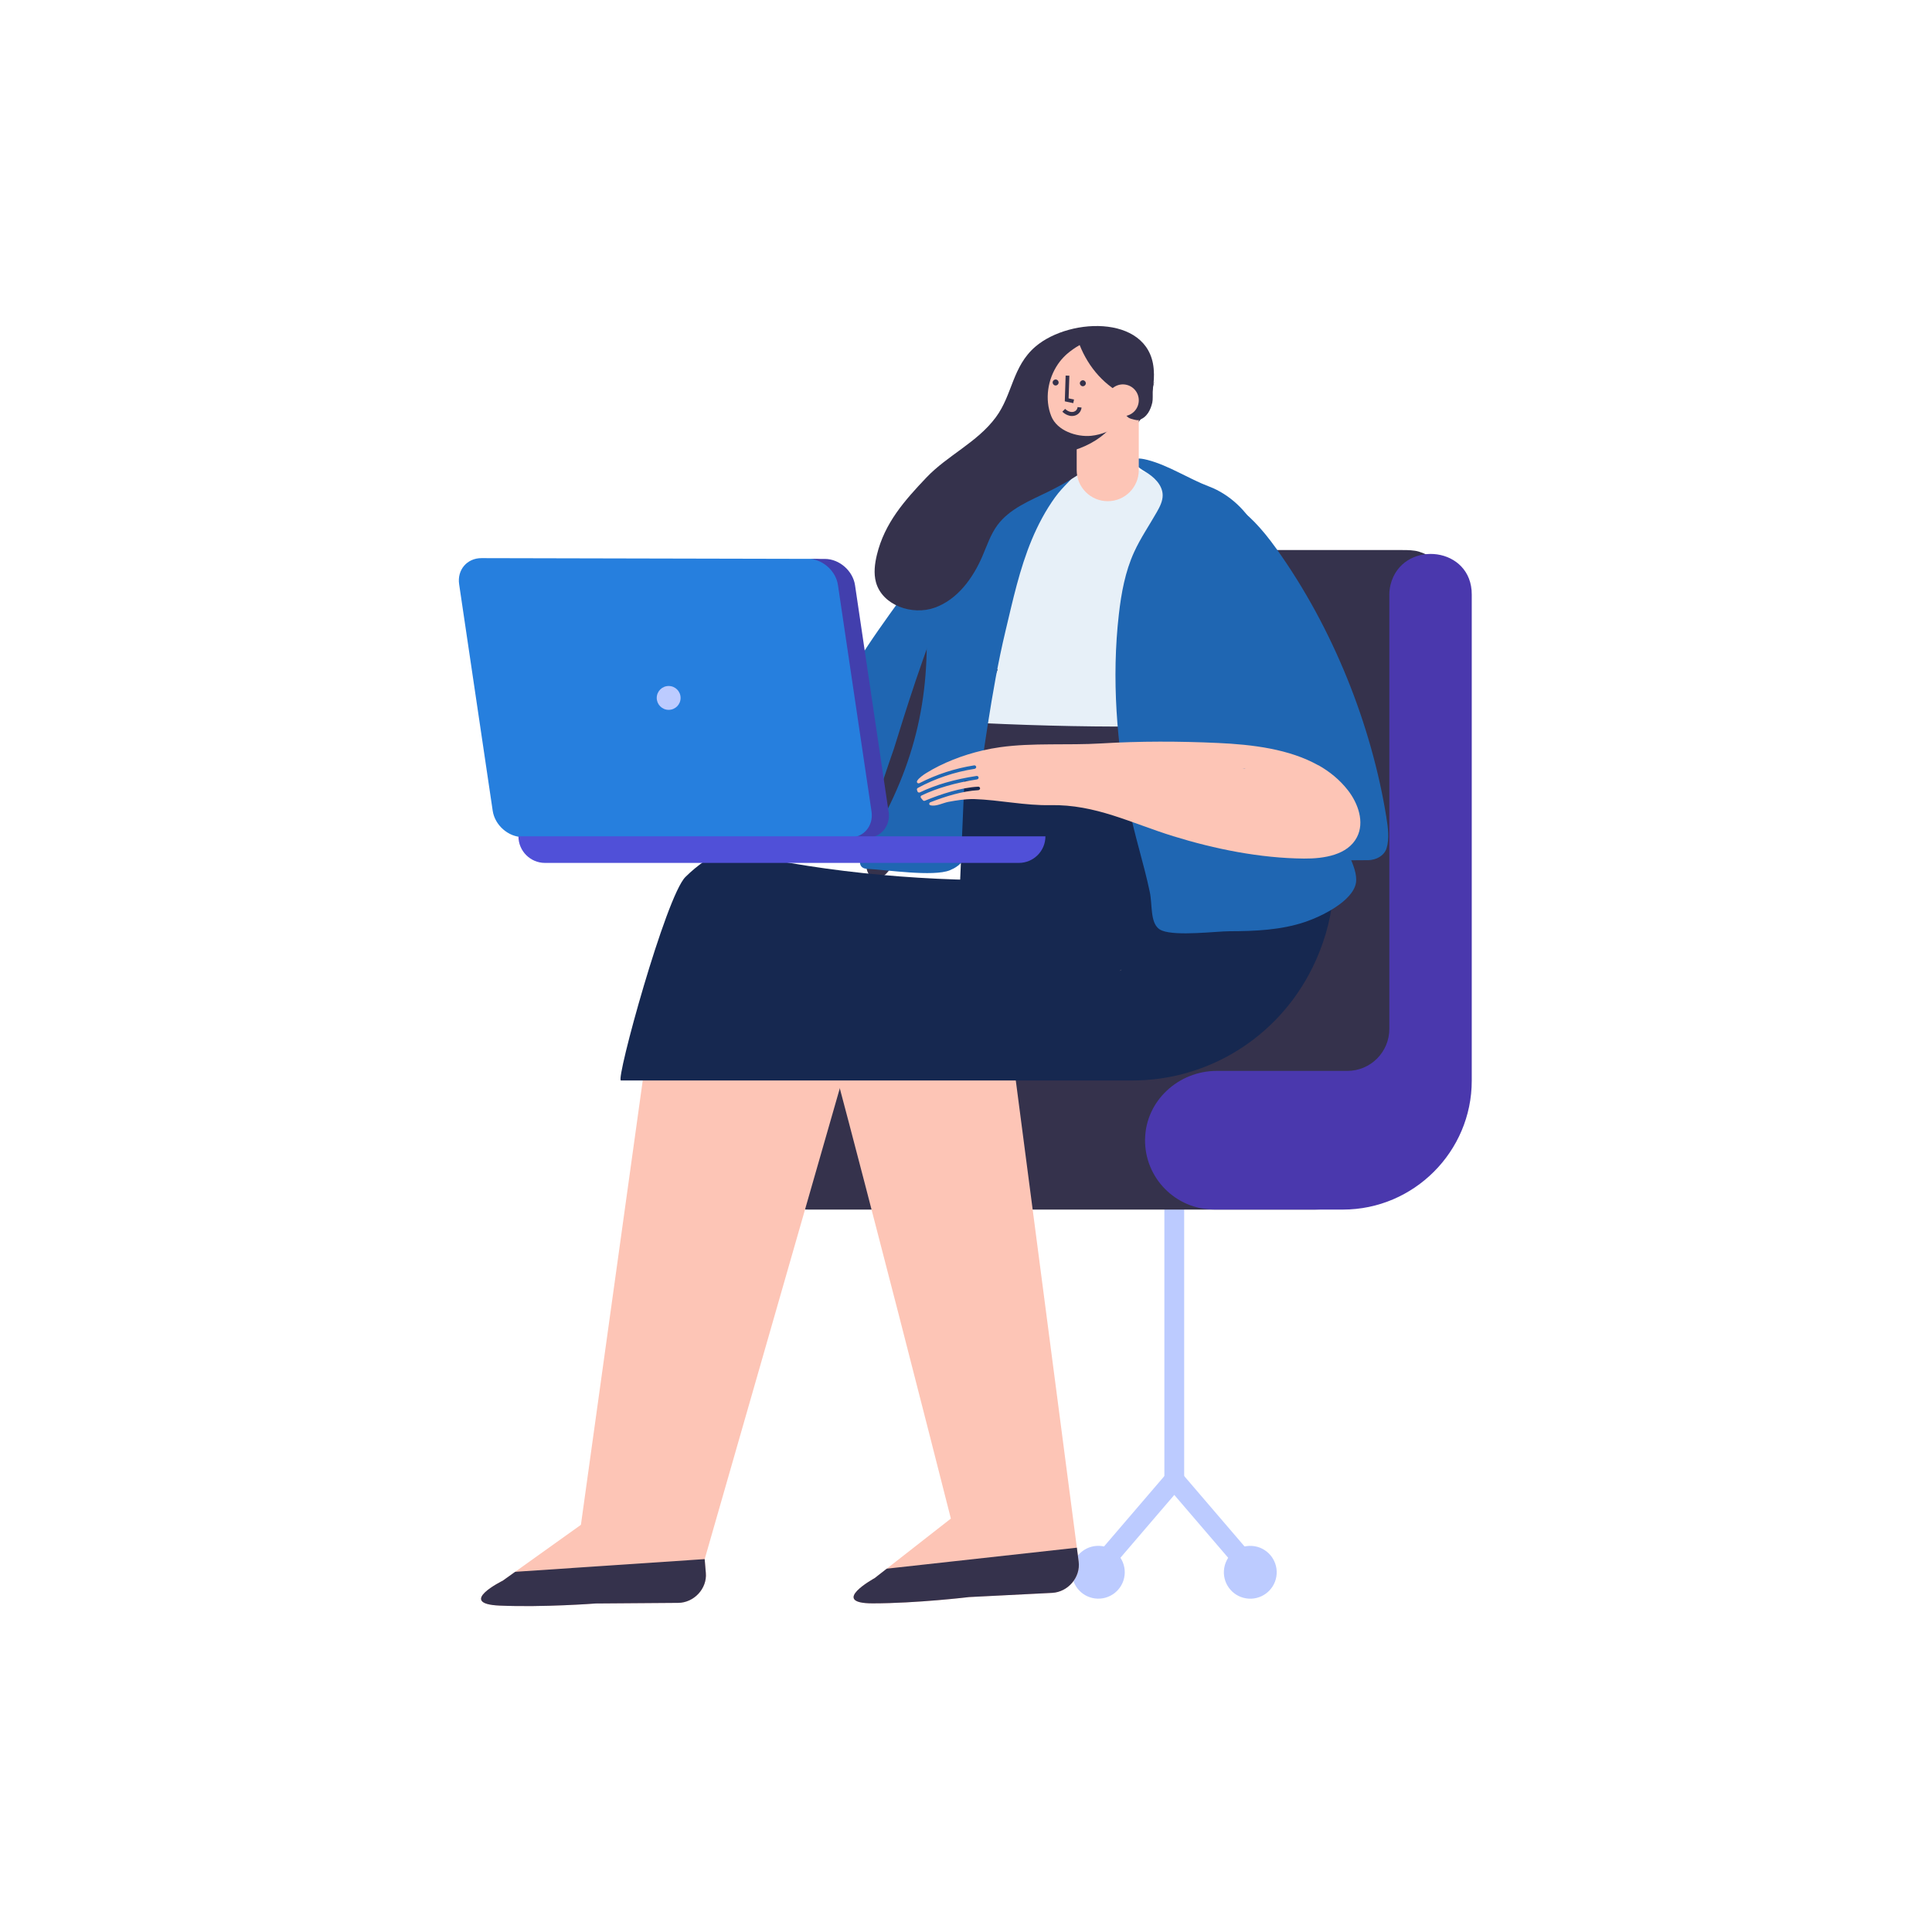
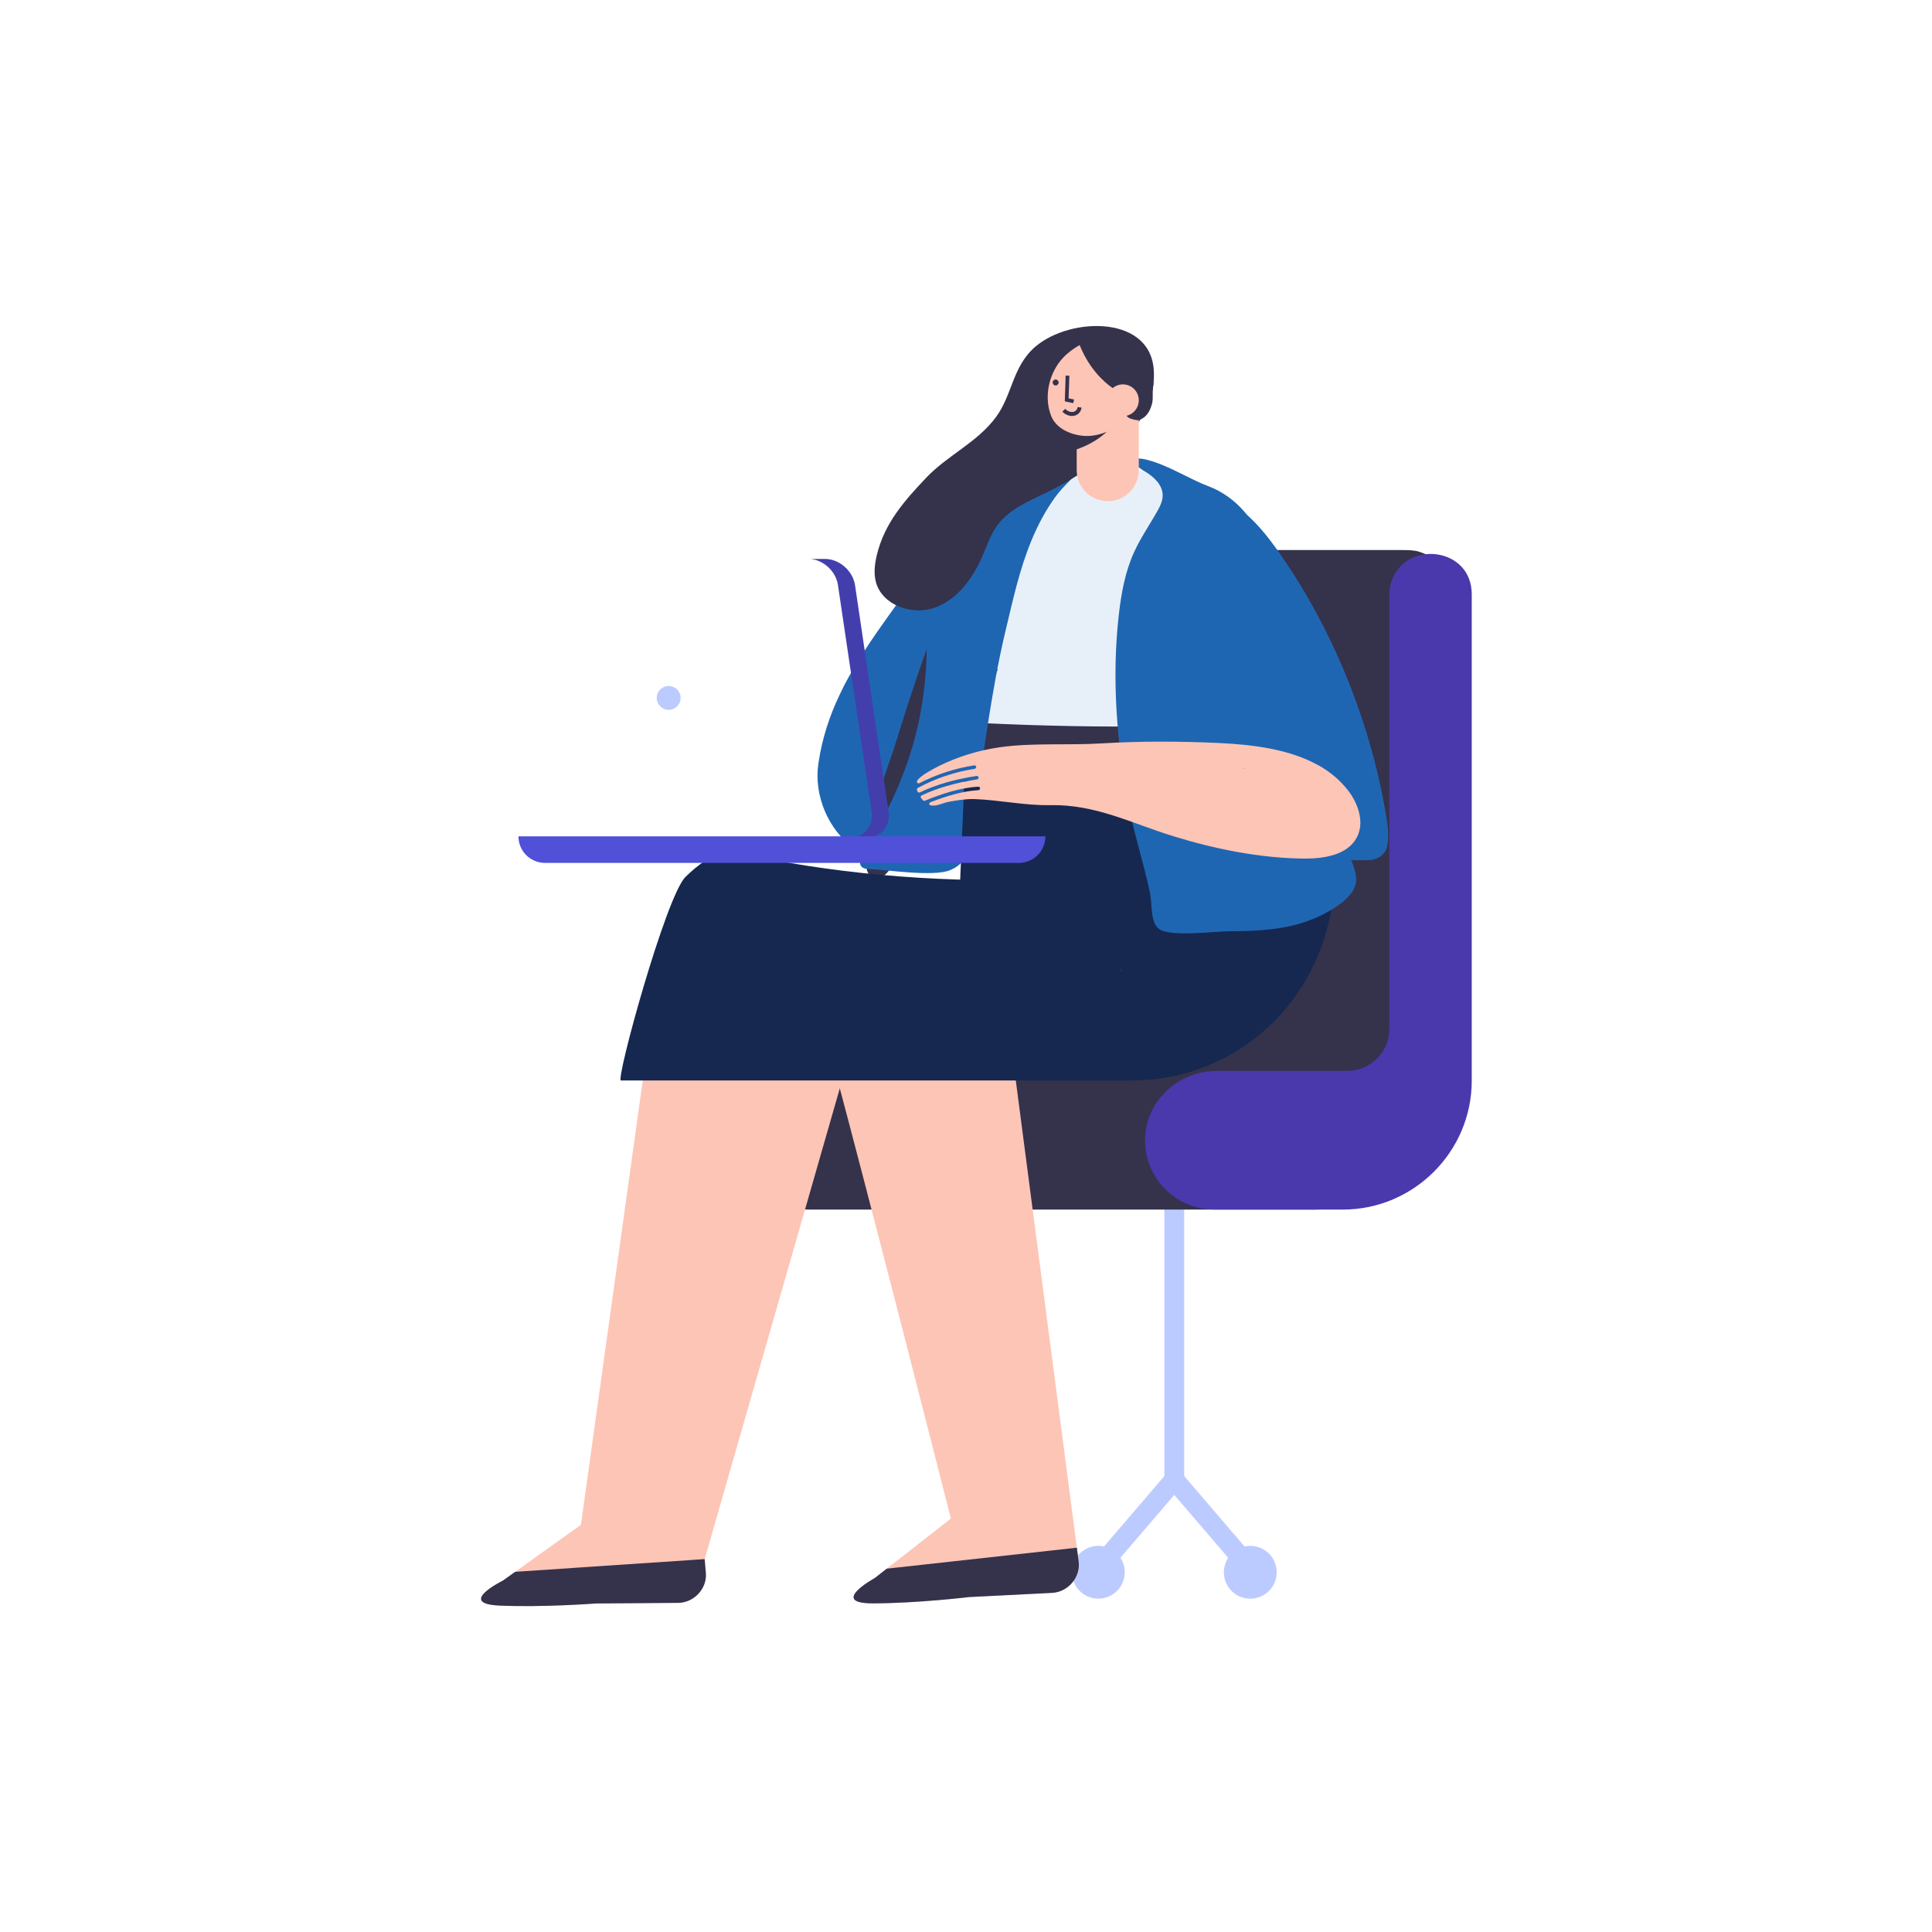
<svg xmlns="http://www.w3.org/2000/svg" width="160" height="160" viewBox="0 0 160 160" fill="none">
  <path d="M98.069 87.129H96.428V123.64H98.069V87.129Z" fill="#BCCBFF" />
  <path d="M105.703 130.56C105.896 129.368 105.086 128.244 103.894 128.05C102.701 127.857 101.578 128.667 101.384 129.859C101.19 131.052 102 132.176 103.193 132.369C104.385 132.563 105.509 131.753 105.703 130.56Z" fill="#BCCBFF" />
  <path d="M93.131 130.474C93.279 129.275 92.426 128.183 91.227 128.036C90.028 127.888 88.936 128.74 88.789 129.94C88.641 131.139 89.493 132.23 90.692 132.378C91.892 132.526 92.983 131.673 93.131 130.474Z" fill="#BCCBFF" />
  <path d="M103.192 130.735L97.25 123.803L91.309 130.735L90.063 129.667L97.25 121.283L104.437 129.667L103.192 130.735Z" fill="#BCCBFF" />
  <path d="M61.214 94.325C61.154 97.546 63.748 100.172 66.958 100.172H108.904C112.83 100.172 116.154 96.953 116.154 93.028L120.664 49.807C120.664 47.84 119.298 46.237 117.506 45.684C117.099 45.561 116.595 45.553 116.148 45.553H92.855C90.438 45.553 87.91 47.391 87.91 49.807V88.689H67.15C63.989 88.689 61.275 91.163 61.217 94.325H61.214Z" fill="#35324C" />
  <path d="M94.828 94.325C94.768 97.546 97.362 100.172 100.572 100.172H111.215C117.082 100.172 121.884 95.37 121.884 89.503V49.243C121.884 49.12 121.878 49 121.87 48.877C121.549 45.149 116.091 44.779 115.163 48.404C115.095 48.676 115.058 48.954 115.058 49.241V85.21C115.058 87.132 113.5 88.687 111.581 88.687H100.763C97.602 88.687 94.888 91.16 94.831 94.322L94.828 94.325Z" fill="#4A38AD" />
  <path d="M89.542 48.886C88.122 51.173 86.627 53.413 85.072 55.6C82.699 56.345 79.051 64.425 77.613 66.527C76.456 68.225 75.177 70.017 73.261 70.682C73.012 70.767 72.754 70.833 72.493 70.856C72.29 70.879 72.081 70.868 71.878 70.828C71.517 70.753 71.179 70.573 70.87 70.361C70.836 70.338 70.807 70.315 70.775 70.292C68.599 68.752 67.382 65.883 67.775 63.228C68.084 61.132 68.705 59.271 69.533 57.539C69.759 57.049 70.005 56.562 70.272 56.09C71.254 54.303 72.425 52.622 73.647 50.907C74.143 50.214 74.65 49.516 75.159 48.8C76.19 47.345 77.166 45.839 78.346 44.499C80.551 41.979 90.868 33.154 92.268 39.496C92.995 42.801 91.292 46.065 89.545 48.883L89.542 48.886Z" fill="#1F66B2" />
  <path d="M104.549 47.858C105.322 50.644 105.053 53.67 104.709 56.745C104.615 57.59 103.466 67.715 104.231 67.681C95.859 68.064 87.463 67.987 79.102 67.446C76.874 67.303 80.01 53.404 80.511 51.961C82.332 46.709 83.741 38.99 90.845 38.426C92.394 38.302 93.926 38.763 95.38 39.307C97.642 40.155 99.862 41.246 101.597 42.927C103.157 44.441 104.062 46.099 104.549 47.858Z" fill="#E7F0F8" />
  <path d="M102.788 60.018C100.574 60.061 98.364 60.113 96.151 60.147C91.208 60.222 86.275 60.116 81.338 59.884C79.884 63.429 78.535 67.437 77.622 71.535C78.229 71.397 78.853 71.32 79.486 71.32C79.563 71.32 79.643 71.32 79.72 71.32C82.137 71.355 84.282 69.997 85.278 67.893C85.877 66.63 86.716 65.548 87.984 64.84C89.238 64.144 90.719 63.953 92.159 63.778L101.594 62.621C102.049 62.567 102.499 62.401 102.819 62.089C103.458 61.467 103.295 60.703 102.788 60.018Z" fill="#35324C" />
-   <path d="M80.574 50.515C80.159 47.394 81.859 43.963 84.48 41.979C80.359 40.046 74.515 60.617 74.02 62.037C72.992 64.986 71.958 67.976 71.717 71.088C71.669 71.73 71.775 72.554 72.396 72.729C73 72.898 73.516 72.291 73.848 71.761C76.256 67.916 78.644 64.036 80.637 59.955C80.989 59.231 81.768 57.527 82.618 55.466C81.559 54.143 80.84 52.482 80.577 50.518L80.574 50.515Z" fill="#35324C" />
+   <path d="M80.574 50.515C80.159 47.394 81.859 43.963 84.48 41.979C80.359 40.046 74.515 60.617 74.02 62.037C72.992 64.986 71.958 67.976 71.717 71.088C71.669 71.73 71.775 72.554 72.396 72.729C73 72.898 73.516 72.291 73.848 71.761C80.989 59.231 81.768 57.527 82.618 55.466C81.559 54.143 80.84 52.482 80.577 50.518L80.574 50.515Z" fill="#35324C" />
  <path d="M89.662 38.623C89.719 38.549 89.777 38.471 89.834 38.394C90.006 38.151 90.16 37.796 89.934 37.598C89.82 37.498 89.648 37.483 89.49 37.478C84.628 37.286 79.586 43.806 77.527 47.336C77.224 47.858 76.94 48.393 76.794 48.971C76.605 49.73 76.668 50.523 76.705 51.305C77.055 58.61 75.42 64.319 71.502 70.579C71.242 70.994 71.036 71.632 71.48 71.873C71.606 71.942 71.76 71.953 71.906 71.959C73.392 72.033 77.298 72.629 78.667 72.07C80.459 71.34 80.25 69.725 80.554 67.976C81.464 62.744 82.034 57.43 83.271 52.256C83.878 49.713 84.431 47.136 85.444 44.702C85.96 43.465 86.593 42.268 87.386 41.172C88.047 40.255 88.958 39.528 89.665 38.623H89.662Z" fill="#1F66B2" />
  <path d="M87.131 131.915L80.262 132.262C80.262 132.262 75.918 132.783 72.27 132.783C68.622 132.783 72.433 130.695 72.433 130.695L73.438 129.911L78.747 125.762C76.934 118.626 72.244 100.232 69.046 88.234C68.897 87.673 68.802 87.112 68.771 86.548C68.453 82.026 71.6 77.648 75.875 75.607C77.464 74.845 79.214 74.41 80.998 74.41H82.154L89.181 128.173L89.33 129.327C89.499 130.618 88.454 131.846 87.131 131.915Z" fill="#FDC5B6" />
  <path d="M87.131 131.915L80.262 132.262C80.262 132.262 75.918 132.783 72.27 132.783C68.622 132.783 72.433 130.695 72.433 130.695L73.438 129.911L89.181 128.173L89.33 129.327C89.499 130.618 88.454 131.846 87.131 131.915Z" fill="#35324C" />
  <path d="M58.36 129.118L73.644 75.864L70.145 75.713C68.376 75.635 62.503 75.996 60.894 76.68C59.262 77.376 55.118 83.372 53.904 84.629L48.109 126.28L42.666 130.168L41.635 130.904C41.635 130.904 37.766 132.811 41.386 132.966C45.005 133.121 49.334 132.791 49.334 132.791L56.163 132.74C57.481 132.728 58.569 131.557 58.457 130.266L58.36 129.115V129.118Z" fill="#FDC5B6" />
  <path d="M56.163 132.743L49.334 132.794C49.334 132.794 45.002 133.126 41.386 132.969C37.766 132.814 41.635 130.907 41.635 130.907L42.666 130.171L58.357 129.118L58.454 130.269C58.566 131.557 57.478 132.731 56.161 132.743H56.163Z" fill="#35324C" />
  <path d="M110.024 69.067C109.886 68.488 103.069 68.505 96.219 68.66C93.68 70.954 90.109 72.723 86.83 72.832C78.672 73.104 70.357 72.546 62.354 70.888C61.584 70.727 60.842 70.518 60.129 70.266C58.909 70.859 57.778 71.626 56.768 72.623C55.15 74.215 50.961 89.48 51.422 89.48H93.794C99.982 89.48 105.815 85.975 108.698 80.122C109.566 78.361 110.155 76.44 110.379 74.407C110.585 72.549 110.425 70.773 110.021 69.07L110.024 69.067Z" fill="#162850" />
  <path d="M92.829 80.346C92.786 80.368 92.74 80.391 92.695 80.417C92.76 80.374 92.823 80.337 92.889 80.297C92.872 80.311 92.849 80.328 92.829 80.346Z" fill="#FDC5B6" />
  <path d="M108.552 74.204L79.477 73.788L79.867 64.674H103.123L108.552 74.204Z" fill="#162850" />
-   <path d="M72.725 67.217L69.945 48.456C69.779 47.336 68.785 46.409 67.677 46.294C67.603 46.285 67.528 46.283 67.451 46.283L39.871 46.222C38.677 46.222 37.846 47.193 38.024 48.387L40.804 67.148C40.982 68.342 42.101 69.322 43.295 69.324H44.487L70.876 69.385C72.07 69.385 72.9 68.414 72.722 67.22L72.725 67.217Z" fill="#267FDE" />
  <path d="M73.59 67.225L70.81 48.465C70.632 47.27 69.513 46.291 68.319 46.288H67.127C68.233 46.4 69.229 47.331 69.395 48.447L72.176 67.208C72.353 68.402 71.52 69.376 70.329 69.373H70.266C70.266 69.373 70.266 69.382 70.266 69.385H71.746C72.94 69.39 73.77 68.417 73.593 67.223L73.59 67.225Z" fill="#423FAD" />
  <path d="M84.376 71.463H45.136C43.92 71.463 42.935 70.478 42.935 69.261H86.578C86.578 70.478 85.593 71.463 84.376 71.463Z" fill="#5050D8" />
  <path d="M54.388 57.799C54.388 58.343 54.829 58.787 55.376 58.787C55.923 58.787 56.364 58.346 56.364 57.799C56.364 57.252 55.923 56.811 55.376 56.811C54.829 56.811 54.388 57.252 54.388 57.799Z" fill="#BCCBFF" />
  <path d="M101.972 68.428C102.138 69.37 99.839 70.389 99.959 71.32L113.285 71.234C113.99 71.234 114.64 70.848 114.826 70.261C114.826 70.258 114.826 70.252 114.829 70.249C115.069 69.476 114.952 68.54 114.806 67.635C113.58 60.073 110.43 52.055 105.714 45.455C100.563 38.245 97.817 41.698 98.33 48.642C98.805 55.119 100.818 61.868 101.966 68.428H101.972Z" fill="#1F66B2" />
  <path d="M96.242 77.07C97.445 77.542 100.738 77.124 101.82 77.121C103.933 77.116 106.087 77.024 108.077 76.354C109.417 75.902 112.034 74.644 112.294 73.113C112.521 71.798 110.954 69.533 110.43 68.302C109.881 67.008 109.454 66.031 109.285 65.608C108.054 62.532 106.319 58.675 106.336 55.322C106.353 52.124 105.606 49.072 104.775 45.965C104.592 45.281 104.4 44.596 104.094 43.958C103.321 42.34 101.817 40.928 100.142 40.295C98.444 39.654 96.781 38.54 95.034 38.09C93.511 37.698 93.631 38.354 94.811 39.044C95.541 39.468 96.279 40.144 96.288 41.011C96.291 41.504 96.053 41.968 95.807 42.4C95.177 43.508 94.447 44.57 93.92 45.727C93.181 47.348 92.861 49.112 92.66 50.867C92.047 56.202 92.483 61.596 93.505 66.862C93.963 69.221 94.728 71.521 95.22 73.869C95.446 74.939 95.24 76.38 95.993 76.938C96.059 76.987 96.142 77.03 96.237 77.067L96.242 77.07Z" fill="#1F66B2" />
  <path d="M109.176 63.38C106.777 62.028 103.71 61.659 100.878 61.53C97.654 61.381 94.415 61.373 91.191 61.567C88.463 61.733 85.505 61.502 82.825 61.88C82.341 61.948 81.857 62.037 81.367 62.152C79.726 62.535 78.086 63.168 76.703 64.024C76.505 64.144 76.058 64.454 75.95 64.677C75.95 64.683 75.944 64.689 75.944 64.694C75.895 64.809 76.024 64.915 76.141 64.858C77.556 64.133 79.094 63.632 80.668 63.386C80.751 63.371 80.829 63.426 80.843 63.503C80.855 63.583 80.794 63.658 80.709 63.672C79.068 63.924 77.464 64.468 76.007 65.255C75.95 65.287 75.921 65.35 75.938 65.413C75.952 65.459 75.967 65.505 75.984 65.55C76.013 65.622 76.101 65.656 76.181 65.622C77.493 64.992 79.042 64.543 80.869 64.262C80.952 64.248 81.029 64.302 81.043 64.382C81.055 64.462 80.995 64.534 80.909 64.548C79.119 64.826 77.605 65.264 76.325 65.877C76.244 65.911 76.219 66.006 76.267 66.072C76.322 66.146 76.379 66.218 76.442 66.283C76.479 66.326 76.545 66.335 76.597 66.312C77.928 65.762 79.563 65.224 81.006 65.15C81.092 65.144 81.164 65.207 81.167 65.284C81.167 65.364 81.101 65.436 81.015 65.439C79.732 65.505 78.283 65.954 77.046 66.441C76.926 66.49 76.923 66.656 77.046 66.687C77.501 66.816 78.088 66.495 78.532 66.409C79.211 66.283 79.898 66.172 80.585 66.175C80.611 66.175 80.637 66.175 80.665 66.175C82.773 66.246 84.883 66.722 86.982 66.679C90.733 66.604 93.697 68.179 97.164 69.25C100.609 70.315 104.351 71.071 107.988 71.103C109.652 71.117 111.613 70.81 112.378 69.33C113.016 68.093 112.486 66.547 111.63 65.447C110.949 64.574 110.113 63.895 109.173 63.366L109.176 63.38ZM103.137 63.678C103.112 63.678 103.083 63.678 103.057 63.678C103.003 63.666 102.951 63.658 102.897 63.646C102.977 63.652 103.057 63.666 103.137 63.675V63.678Z" fill="#FDC5B6" />
  <path d="M95.567 30.952C95.567 31.511 95.518 32.017 95.421 32.484C95.177 33.664 94.644 34.603 93.934 35.39C91.953 37.595 89.499 39.405 86.83 40.711C85.296 41.464 83.603 42.125 82.593 43.502C82.034 44.267 81.736 45.183 81.361 46.054C80.577 47.883 79.297 49.644 77.424 50.32C75.552 50.996 73.066 50.137 72.542 48.215C72.342 47.477 72.442 46.686 72.622 45.942C73.261 43.31 74.91 41.455 76.72 39.548C78.466 37.71 80.932 36.639 82.472 34.554C83.861 32.684 83.829 30.351 85.751 28.704C88.68 26.202 95.544 26.067 95.561 30.949L95.567 30.952Z" fill="#35324C" />
  <path d="M94.309 33.438V38.935C94.309 40.358 93.155 41.507 91.738 41.507C90.321 41.507 89.167 40.358 89.167 38.935V33.438H94.306H94.309Z" fill="#FDC5B6" />
  <path d="M92.861 34.093C92.683 34.506 92.428 34.895 92.139 35.242C91.38 36.169 90.258 36.874 88.964 37.28V33.987L92.858 34.096L92.861 34.093Z" fill="#35324C" />
  <path d="M93.43 32.902C93.43 32.902 93.43 32.885 93.43 32.879C91.483 32.006 90.149 30.425 89.413 28.576C89.035 28.79 88.671 29.042 88.339 29.334C88.302 29.369 88.265 29.4 88.231 29.434C88.001 29.652 87.795 29.895 87.618 30.153C86.762 31.399 86.504 33.08 87.062 34.468C87.549 35.682 89.164 36.206 90.358 36.092C91.234 36.006 92.09 35.634 92.852 35.107C92.912 35.018 92.967 34.929 93.03 34.843C93.101 34.743 93.176 34.643 93.25 34.546C93.359 34.042 93.365 33.274 93.565 33.045C93.568 33.039 93.502 32.962 93.43 32.902Z" fill="#FDC5B6" />
  <path d="M88.883 33.386L88.946 33.085L88.497 32.991L88.56 31.113L88.251 31.104L88.182 33.237L88.883 33.386Z" fill="#35324C" />
  <path d="M87.397 31.923C87.263 31.909 87.163 31.785 87.177 31.651C87.191 31.516 87.314 31.416 87.449 31.43C87.584 31.445 87.684 31.568 87.669 31.702C87.655 31.837 87.532 31.937 87.397 31.923Z" fill="#35324C" />
-   <path d="M89.651 31.986C89.516 31.971 89.416 31.848 89.43 31.714C89.445 31.579 89.568 31.479 89.702 31.493C89.837 31.508 89.937 31.631 89.923 31.765C89.909 31.9 89.785 32 89.651 31.986Z" fill="#35324C" />
  <path d="M88.591 34.431C88.376 34.388 88.162 34.274 87.978 34.096L88.208 33.861C88.483 34.128 88.772 34.153 88.952 34.09C89.115 34.033 89.224 33.893 89.244 33.712L89.571 33.752C89.533 34.059 89.344 34.302 89.061 34.403C88.912 34.454 88.749 34.465 88.588 34.434L88.591 34.431Z" fill="#35324C" />
  <path d="M95.736 31.462C95.501 31.662 95.329 32.264 95.226 32.264C94.911 32.264 94.593 32.266 94.281 32.269L94.576 32.438C94.384 32.327 93.445 33.114 93.339 33.246C93.267 33.332 93.21 33.429 93.164 33.532C93.164 33.538 93.164 33.541 93.161 33.546C93.055 33.807 93.05 34.102 93.213 34.342C93.233 34.371 93.256 34.4 93.279 34.425C93.287 34.437 93.293 34.448 93.305 34.457C93.322 34.474 93.342 34.483 93.359 34.497C93.393 34.526 93.416 34.563 93.456 34.586C93.579 34.663 93.734 34.706 93.88 34.74C93.977 34.763 94.078 34.789 94.186 34.798C94.218 34.8 94.252 34.798 94.284 34.792C95 34.597 95.3 33.907 95.429 33.334C95.541 32.836 95.306 31.831 95.741 31.459L95.736 31.462Z" fill="#35324C" />
  <path d="M94.272 33.463C94.1 34.171 93.388 34.603 92.68 34.431C91.973 34.259 91.541 33.546 91.713 32.839C91.884 32.132 92.597 31.7 93.305 31.871C94.012 32.043 94.444 32.756 94.272 33.463Z" fill="#FDC5B6" />
</svg>